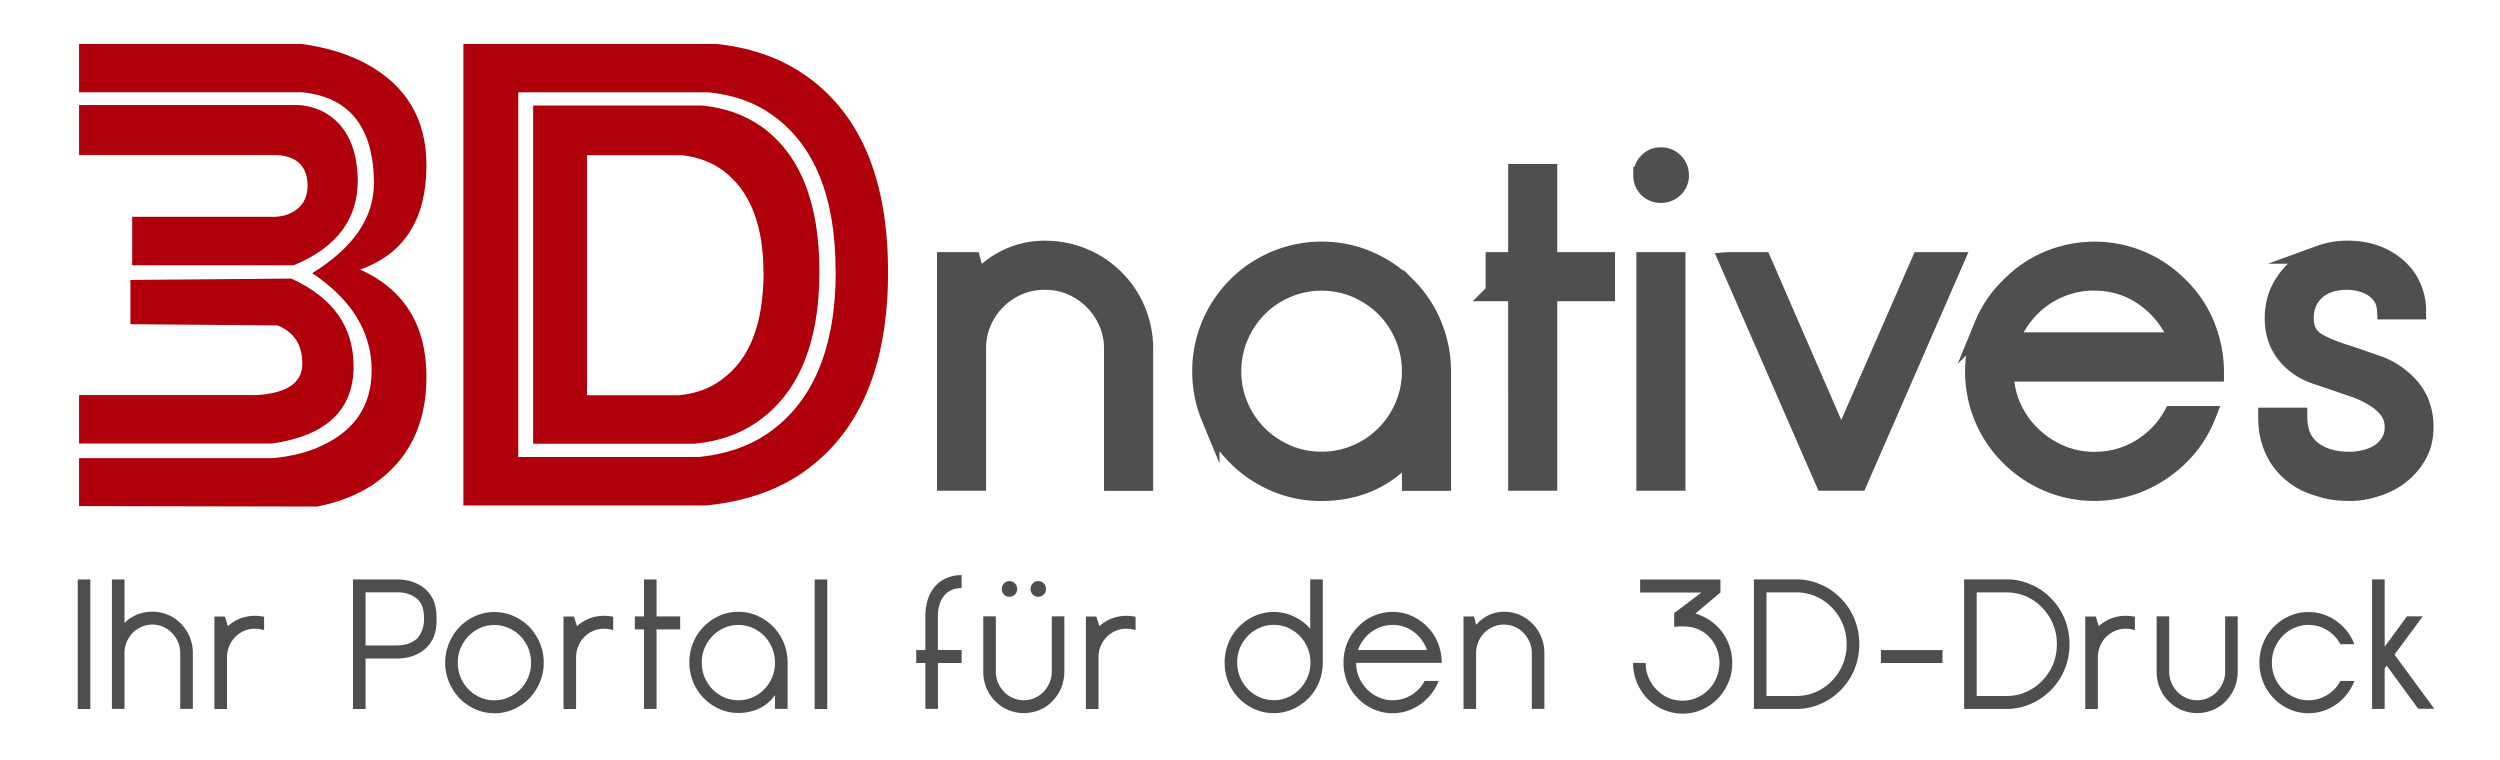
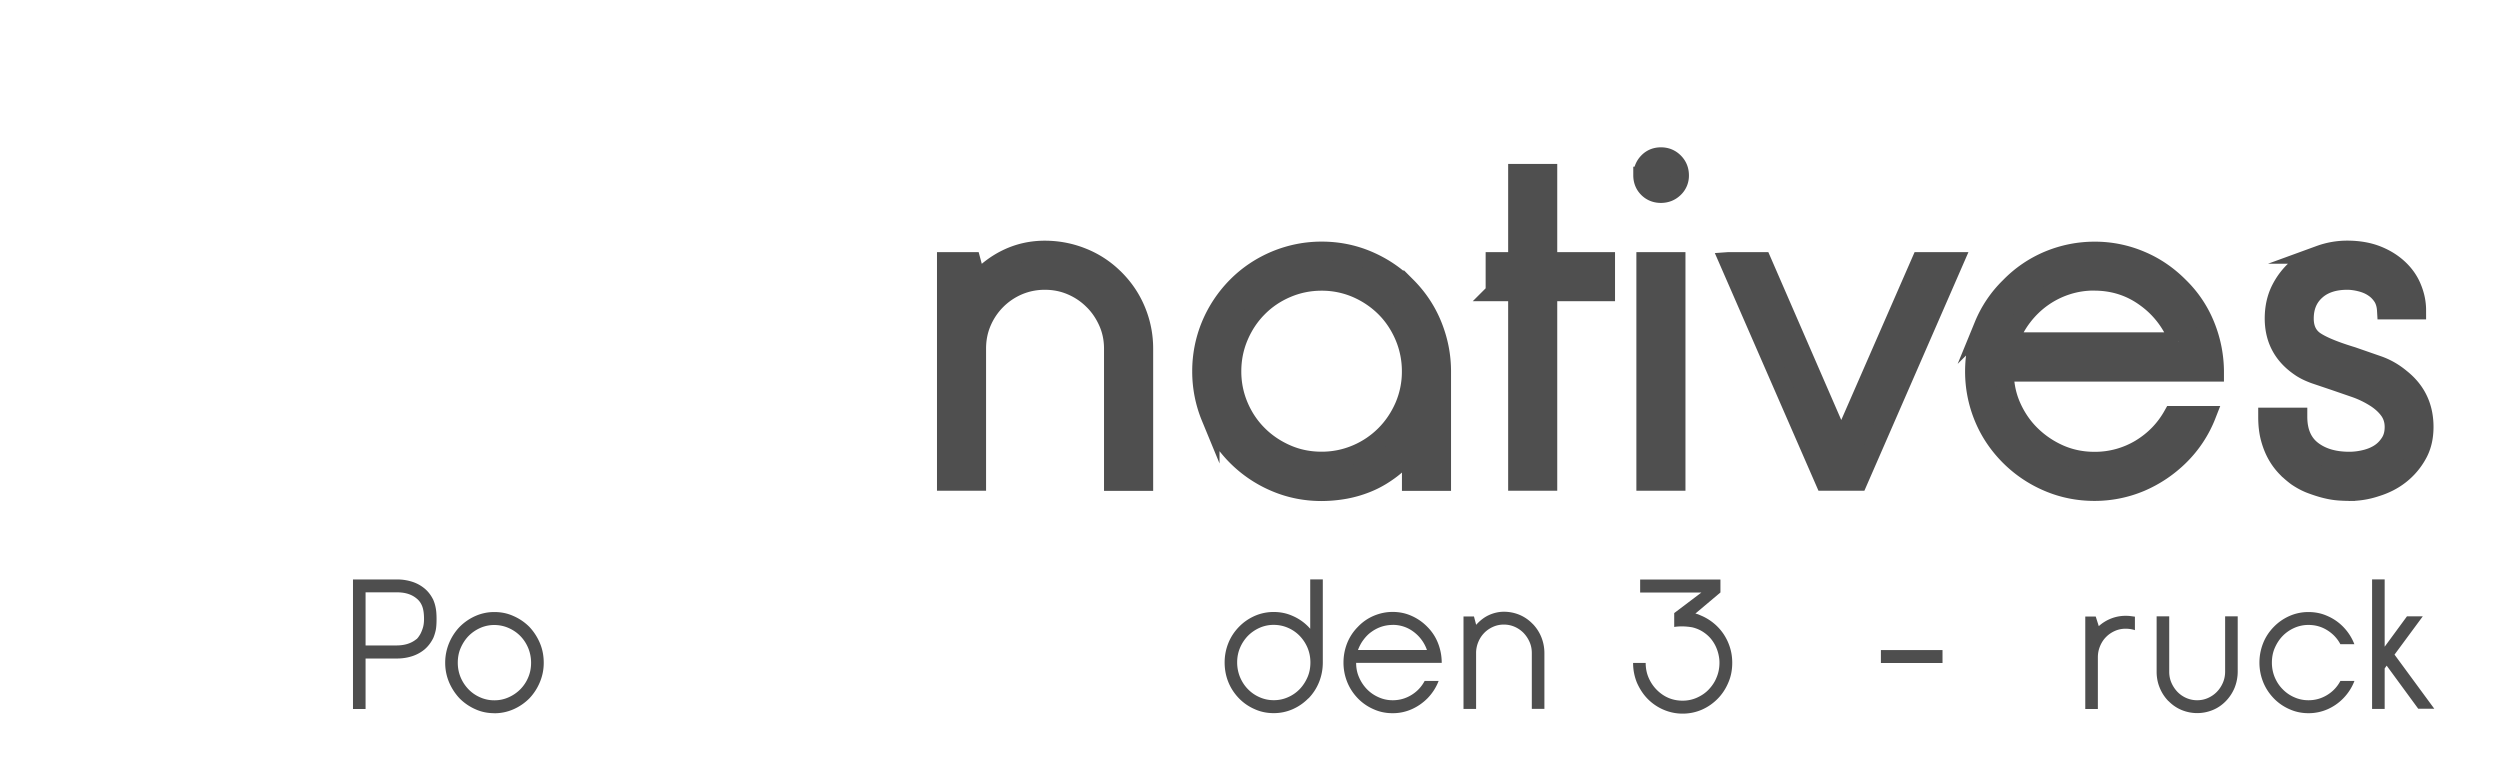
<svg xmlns="http://www.w3.org/2000/svg" xmlns:xlink="http://www.w3.org/1999/xlink" viewBox="0 0 411 125">
  <path d="M183.3 45.78c1.55 1.55 2.73 3.3 3.55 5.3a16.21 16.21 0 0 1 1.23 6.23V79.2H183V57.3c0-1.55-.3-3-.9-4.35s-1.4-2.54-2.43-3.55a11.27 11.27 0 0 0-3.55-2.39c-1.35-.58-2.8-.87-4.35-.87s-3 .3-4.35.87a11.27 11.27 0 0 0-5.94 5.94c-.58 1.35-.87 2.8-.87 4.35v21.88h-5.07V42.95h4.2l.87 3.26c1.55-1.7 3.26-2.97 5.14-3.84s3.9-1.3 6-1.3c2.17 0 4.25.4 6.23 1.2a15.6 15.6 0 0 1 5.3 3.5zM231.25 47c1.88 1.88 3.32 4.03 4.3 6.45s1.5 4.95 1.5 7.6V79.2h-5.07v-5.43c-.97 1.35-2.03 2.48-3.2 3.37s-2.38 1.62-3.66 2.17a18.54 18.54 0 0 1-3.95 1.2 22.37 22.37 0 0 1-3.9.36c-2.66 0-5.2-.5-7.6-1.52a20 20 0 0 1-6.38-4.28c-1.88-1.88-3.32-4.03-4.3-6.45a19.72 19.72 0 0 1-1.49-7.54 19.7 19.7 0 0 1 1.49-7.61c1-2.4 2.43-4.56 4.3-6.45 1.83-1.84 3.96-3.26 6.38-4.28 2.42-1 4.95-1.52 7.6-1.52s5.2.5 7.6 1.52 4.54 2.44 6.37 4.28zm-13.98 28.76c2.03 0 3.94-.4 5.72-1.16a14.68 14.68 0 0 0 4.67-3.15c1.33-1.33 2.38-2.9 3.15-4.67a14.37 14.37 0 0 0 1.16-5.72 14.6 14.6 0 0 0-1.16-5.76c-.77-1.8-1.82-3.38-3.15-4.7s-2.9-2.38-4.67-3.15a14.37 14.37 0 0 0-5.72-1.16c-2.03 0-3.94.4-5.72 1.16-1.8.77-3.35 1.82-4.67 3.15-1.33 1.33-2.38 2.9-3.15 4.7s-1.16 3.73-1.16 5.76.4 3.94 1.16 5.72c.77 1.8 1.82 3.35 3.15 4.67 1.33 1.33 2.9 2.38 4.67 3.15 1.78.78 3.7 1.16 5.72 1.16zm28.47-27.74v-5.07h3.7v-14.5h5.07v14.5h9.5v5.07h-9.5v31.16h-5.07V48.02h-3.7zm24.28-19.2a3.08 3.08 0 0 1 .87-2.2c.57-.6 1.3-.9 2.17-.9s1.6.3 2.2.9.9 1.34.9 2.2a2.86 2.86 0 0 1-.91 2.17c-.6.58-1.34.87-2.2.87s-1.6-.3-2.17-.87-.87-1.3-.87-2.17zm.5 14.13h5.07v36.23h-5.07V42.95zm13.63 0h5.58L302.7 72.8l13.04-29.85h5.58l-15.8 36.23h-5.58l-15.8-36.23zm45.43 18.25c0 2.03.4 3.93 1.2 5.7s1.86 3.3 3.2 4.6 2.87 2.34 4.64 3.12c1.76.77 3.66 1.16 5.7 1.16a14.45 14.45 0 0 0 7.54-2.06c2.27-1.38 4.03-3.2 5.3-5.47h5.65a19.33 19.33 0 0 1-4.5 6.8 20.77 20.77 0 0 1-6.4 4.28 19.49 19.49 0 0 1-7.57 1.52c-2.66 0-5.2-.5-7.6-1.52a20 20 0 0 1-6.38-4.28c-1.88-1.88-3.32-4.02-4.3-6.4a19.77 19.77 0 0 1-1.5-7.57c0-2.66.5-5.2 1.5-7.6a18.9 18.9 0 0 1 4.31-6.38c1.83-1.88 3.96-3.33 6.38-4.35 2.42-1 4.95-1.52 7.6-1.52a19.24 19.24 0 0 1 7.57 1.52c2.4 1 4.53 2.46 6.4 4.35a18.7 18.7 0 0 1 4.31 6.45 20.39 20.39 0 0 1 1.49 7.68h-34.5zm14.7-14.93a14.37 14.37 0 0 0-4.56.72 14.72 14.72 0 0 0-3.99 2.03 14.97 14.97 0 0 0-3.19 3.12c-.92 1.2-1.64 2.54-2.17 4h27.75a15.09 15.09 0 0 0-5.33-7.1c-2.48-1.84-5.32-2.76-8.5-2.76zm41.96 34.58a23.94 23.94 0 0 1-1.74-.07c-.68-.05-1.4-.17-2.17-.36s-1.57-.45-2.4-.76-1.62-.74-2.4-1.27c-.53-.4-1.1-.87-1.67-1.45a10.2 10.2 0 0 1-1.56-2.07c-.46-.8-.83-1.7-1.12-2.75s-.43-2.23-.43-3.6h5.07c0 2.56.87 4.45 2.6 5.65 1.5 1.06 3.43 1.6 5.8 1.6a10.97 10.97 0 0 0 2.64-.33c.9-.22 1.68-.55 2.36-1s1.23-1.04 1.67-1.74.65-1.53.65-2.5c0-1.06-.3-1.98-.87-2.75s-1.33-1.45-2.25-2.03a16.16 16.16 0 0 0-3.12-1.52l-3.48-1.2-3.26-1.1c-1-.36-1.86-.78-2.54-1.27-2.8-1.93-4.2-4.6-4.2-7.97 0-1.74.34-3.3 1-4.67.68-1.38 1.57-2.56 2.68-3.55s2.4-1.75 3.84-2.28a13.18 13.18 0 0 1 4.56-.8c1.88 0 3.54.3 4.96.87s2.62 1.34 3.6 2.28 1.7 2 2.17 3.2c.48 1.18.72 2.38.72 3.6h-5.07c-.05-.87-.27-1.6-.65-2.2-.4-.6-.88-1.1-1.5-1.5-.6-.4-1.28-.68-2.03-.87s-1.5-.3-2.2-.3c-2.17 0-3.9.57-5.14 1.7-1.26 1.14-1.88 2.64-1.88 4.53 0 1.7.63 2.94 1.88 3.73 1.26.8 3.26 1.6 6 2.43l4.17 1.45c1.38.48 2.64 1.2 3.8 2.17 2.56 2.03 3.84 4.7 3.84 8.04 0 1.74-.36 3.26-1.1 4.56a11.08 11.08 0 0 1-2.83 3.33c-1.16.92-2.5 1.6-4 2.06a13.7 13.7 0 0 1-4.46.72z" fill="#4f4f4f" stroke="#4f4f4f" stroke-width="3" stroke-miterlimit="10" />
-   <path d="M13 7.22h36.62c3.98.57 7.43 1.6 10.34 3.13 6.83 3.6 10.2 9.26 10.15 16.98-.06 8.8-3.7 14.45-10.9 16.98 7.27 3.3 10.9 9.17 10.9 17.64 0 7.9-2.98 13.85-8.95 17.83-2.54 1.65-5.55 2.82-9.04 3.5L13 83.2v-7.88h31.9c3.17-.32 5.87-1 8.1-2.1 5.4-2.53 8.1-6.65 8.1-12.35 0-6.27-3.26-11.6-9.77-15.96 6.77-4.18 10.15-9.12 10.15-14.82-.06-9.18-4.02-14.16-11.86-14.92H13V7.22zm0 10.05h36.24c1.9.2 3.48.73 4.74 1.6 3.16 2.1 4.77 5.7 4.84 10.8 0 6.4-3.5 11.04-10.53 13.94H21.73v-7.97h23.62c1-.07 1.87-.28 2.56-.67 1.7-.82 2.6-2.28 2.66-4.36 0-3.16-1.65-4.87-4.93-5.12H13v-8.24zm28.93 47.7C47.1 64.7 49.7 63 49.7 59.8c0-3.12-1.36-5.23-4.08-6.3l-24.18-.2v-7.28l26.45-.22c6.83 3.1 10.24 7.9 10.24 14.42 0 7.2-4.5 11.44-13.47 12.7H13v-7.97h28.93zM146 44.35c.06 16.17-4.9 27.48-14.9 33.92-4.18 2.65-9.2 4.26-15.08 4.83H76.18V7.22h41.55c5.44.57 10.12 2.15 14.04 4.74 9.4 6.18 14.16 16.98 14.22 32.4zm-8.63.2c0-12.2-3.48-20.74-10.44-25.67-2.9-2.08-6.4-3.3-10.43-3.7H85.2v59.95h29.7c4.36-.44 8.1-1.7 11.2-3.8 7.52-5.1 11.3-14.05 11.3-26.8zm-2.66.14c0 11.76-3.45 20.02-10.34 24.76-2.85 1.96-6.26 3.13-10.24 3.5H87.65v-55.6h27.8c3.73.38 6.96 1.52 9.68 3.42 6.4 4.55 9.58 12.52 9.58 23.9zm-9.2.1c0-7.9-2.24-13.5-6.7-16.8-1.83-1.33-4.03-2.15-6.62-2.47H96.5v39.46h15.13c2.7-.25 5.04-1.1 7-2.56 4.6-3.3 6.9-9.17 6.9-17.64z" fill="#af000b" />
  <g fill="#4e4e4e">
-     <path d="M12.78 95.26h2.07v21.3h-2.07v-21.3zm16.97 7.27a6.77 6.77 0 0 1 1.45 2.22 6.81 6.81 0 0 1 .5 2.61v9.18h-2.07v-9.18c0-.65-.12-1.26-.37-1.82a5.1 5.1 0 0 0-.99-1.49c-.4-.42-.9-.76-1.45-1a4.43 4.43 0 0 0-1.78-.37c-.63 0-1.22.12-1.78.37-.55.24-1.04.58-1.45 1a4.88 4.88 0 0 0-.98 1.49c-.24.57-.36 1.18-.36 1.82v9.18H18.4V95.26h2.07v7.15a6.14 6.14 0 0 1 2.09-1.38c.78-.3 1.6-.47 2.47-.47a6.7 6.7 0 0 1 2.55.5c.8.33 1.53.82 2.17 1.47z" />
    <use xlink:href="#B" />
    <path d="M71.24 98.64a5.93 5.93 0 0 1 .38 1.25c.1.47.15 1.1.15 1.88 0 .83-.05 1.46-.15 1.9s-.23.84-.38 1.2c-.38.77-.86 1.4-1.45 1.9a6.11 6.11 0 0 1-2.04 1.11c-.77.25-1.6.38-2.5.38H60.1v8.3h-2.07v-21.3h7.23c.9 0 1.72.13 2.5.38a6.11 6.11 0 0 1 2.04 1.11c.6.5 1.07 1.12 1.45 1.9zm-2.76 6.44c.22-.2.4-.47.6-.8.16-.28.3-.63.43-1.03s.2-.9.2-1.5c0-.87-.1-1.57-.3-2.08-.2-.52-.5-.94-.9-1.26-.83-.7-1.9-1.03-3.23-1.03H60.1v8.73h5.15c1.33-.01 2.4-.36 3.23-1.05zm12.8 12.17c-1.1 0-2.12-.2-3.1-.64a8.48 8.48 0 0 1-2.62-1.79 9.02 9.02 0 0 1-1.75-2.7 8.2 8.2 0 0 1-.62-3.16 8.39 8.39 0 0 1 .62-3.19 8.64 8.64 0 0 1 1.75-2.71c.77-.77 1.64-1.37 2.62-1.8a7.58 7.58 0 0 1 3.1-.64c1.1 0 2.12.2 3.1.64a8.45 8.45 0 0 1 2.64 1.79 9.02 9.02 0 0 1 1.75 2.7c.42 1 .62 2.08.62 3.2a8.13 8.13 0 0 1-.62 3.16 8.64 8.64 0 0 1-1.75 2.71 8.48 8.48 0 0 1-2.64 1.8 7.72 7.72 0 0 1-3.1.64zm0-14.5a5.61 5.61 0 0 0-2.34.49 6.27 6.27 0 0 0-1.91 1.32c-.54.56-.97 1.22-1.3 1.98s-.47 1.57-.47 2.42.16 1.65.47 2.4a6.42 6.42 0 0 0 1.29 1.96 5.94 5.94 0 0 0 1.91 1.32 5.61 5.61 0 0 0 2.34.49 5.61 5.61 0 0 0 2.34-.49 6.25 6.25 0 0 0 1.93-1.32 6.1 6.1 0 0 0 1.3-1.96c.32-.75.47-1.55.47-2.4a6.36 6.36 0 0 0-.47-2.42c-.32-.76-.75-1.42-1.3-1.98s-1.2-1-1.93-1.32a5.84 5.84 0 0 0-2.34-.49z" />
    <use xlink:href="#B" x="57.39" />
-     <path d="M104.37 103.47v-2.13h1.5v-6.08h2.07v6.08h3.88v2.13h-3.88v13.08h-2.07v-13.08h-1.5zm22.75-.43c.77.8 1.36 1.7 1.76 2.7s.6 2.08.6 3.2v7.6h-2.07v-2.28c-.4.57-.83 1.04-1.3 1.4a6.1 6.1 0 0 1-1.5.9c-.52.23-1.06.4-1.6.5s-1.1.15-1.6.15c-1.1 0-2.12-.2-3.1-.64a8.1 8.1 0 0 1-2.61-1.79c-.77-.8-1.36-1.7-1.76-2.7a8.58 8.58 0 0 1-.61-3.16 8.66 8.66 0 0 1 .6-3.2c.4-1.02 1-1.92 1.76-2.7.75-.77 1.62-1.37 2.6-1.8a7.72 7.72 0 0 1 3.1-.64c1.08 0 2.12.2 3.1.64s1.85 1.03 2.6 1.8zm-5.72 12.08a5.61 5.61 0 0 0 2.34-.49 5.94 5.94 0 0 0 1.91-1.32 6.42 6.42 0 0 0 1.29-1.96c.32-.75.47-1.55.47-2.4a6.36 6.36 0 0 0-.47-2.42c-.32-.76-.75-1.42-1.3-1.98a5.94 5.94 0 0 0-1.91-1.32 5.77 5.77 0 0 0-2.34-.49 5.61 5.61 0 0 0-2.34.49 6.27 6.27 0 0 0-1.91 1.32c-.54.56-.97 1.22-1.3 1.98s-.47 1.57-.47 2.42.16 1.65.47 2.4a6.42 6.42 0 0 0 1.29 1.96 5.94 5.94 0 0 0 1.91 1.32 5.61 5.61 0 0 0 2.34.49zm12.53-19.86H136v21.3h-2.07v-21.3zM158.1 109h-3.9v7.54h-2.07V109h-1.5v-2.13h1.5v-5.56c0-1 .14-1.9.4-2.74a5.92 5.92 0 0 1 1.18-2.14c.5-.6 1.14-1.06 1.88-1.38a6.23 6.23 0 0 1 2.5-.5v2.13c-.7 0-1.28.13-1.78.38a3.24 3.24 0 0 0-1.2 1.02c-.32.42-.55.92-.7 1.47s-.22 1.14-.22 1.75v5.56h3.9V109zm5.5 6.27a6.77 6.77 0 0 1-1.45-2.22c-.34-.83-.5-1.7-.5-2.62v-9.1h2.07v9.1c0 .65.12 1.26.37 1.83a5.1 5.1 0 0 0 .99 1.49c.4.43.9.76 1.45 1s1.14.37 1.78.37c.63 0 1.22-.12 1.78-.37.55-.24 1.04-.58 1.45-1a5.11 5.11 0 0 0 1-1.5c.26-.58.37-1.18.37-1.83v-9.1h2.07v9.1c0 .9-.17 1.78-.5 2.62a6.93 6.93 0 0 1-1.45 2.22c-.63.65-1.35 1.14-2.16 1.47a6.7 6.7 0 0 1-5.1 0c-.8-.33-1.53-.82-2.16-1.47zm1.1-18.43c0-.37.12-.67.36-.93a1.18 1.18 0 0 1 .89-.38c.35 0 .66.13.9.38.25.25.37.56.37.93s-.12.67-.37.9-.55.37-.9.37a1.17 1.17 0 0 1-.89-.37c-.24-.25-.36-.54-.36-.9zm4.74 0c0-.37.12-.67.36-.93a1.18 1.18 0 0 1 .89-.38 1.2 1.2 0 0 1 .9.38c.25.25.37.56.37.93s-.12.67-.37.9-.55.37-.9.37a1.22 1.22 0 0 1-.9-.37c-.25-.25-.36-.54-.36-.9z" />
    <use xlink:href="#B" x="143.27" />
    <path d="M215.1 114.8c-.75.77-1.62 1.37-2.6 1.8a7.65 7.65 0 0 1-3.1.64c-1.08 0-2.12-.2-3.1-.64a8.1 8.1 0 0 1-2.61-1.79c-.77-.8-1.36-1.7-1.76-2.7s-.6-2.08-.6-3.2c0-1.1.2-2.15.6-3.16s1-1.92 1.76-2.7c.75-.77 1.62-1.37 2.6-1.8a7.72 7.72 0 0 1 3.1-.64c1.08 0 2.12.2 3.1.64a8.1 8.1 0 0 1 2.61 1.79l.3.33v-8.12h2.07v13.65a8.66 8.66 0 0 1-.6 3.2 8.27 8.27 0 0 1-1.76 2.72zm-5.7-12.07a5.61 5.61 0 0 0-2.34.49 6.27 6.27 0 0 0-1.91 1.32 6.42 6.42 0 0 0-1.29 1.96c-.32.75-.47 1.55-.47 2.4a6.36 6.36 0 0 0 .47 2.42c.32.76.75 1.42 1.3 1.98a5.94 5.94 0 0 0 1.91 1.32 5.61 5.61 0 0 0 2.34.49 5.61 5.61 0 0 0 2.34-.49 5.94 5.94 0 0 0 1.91-1.32c.54-.56.97-1.22 1.3-1.98s.47-1.57.47-2.42-.16-1.65-.47-2.4a6.42 6.42 0 0 0-1.29-1.96 5.94 5.94 0 0 0-1.91-1.32 5.77 5.77 0 0 0-2.34-.49zm13.55 6.27c0 .85.16 1.65.5 2.4a6.49 6.49 0 0 0 1.3 1.93 6 6 0 0 0 1.9 1.3 5.52 5.52 0 0 0 2.32.49c1.13 0 2.15-.3 3.08-.87s1.65-1.34 2.16-2.3h2.3a8.41 8.41 0 0 1-1.84 2.86c-.77.77-1.64 1.37-2.62 1.8a7.58 7.58 0 0 1-3.1.64c-1.1 0-2.12-.2-3.1-.64a8.1 8.1 0 0 1-2.61-1.79c-.77-.8-1.36-1.7-1.76-2.7a8.49 8.49 0 0 1-.61-3.18 8.66 8.66 0 0 1 .6-3.2 8 8 0 0 1 1.76-2.68 7.74 7.74 0 0 1 2.61-1.82c1-.42 2.02-.64 3.1-.64s2.12.2 3.1.64a8.24 8.24 0 0 1 2.62 1.82c.77.77 1.36 1.67 1.76 2.7s.6 2.1.6 3.22h-14.1zm6-6.26a5.86 5.86 0 0 0-1.87.3 6.16 6.16 0 0 0-1.63.85c-.5.35-.93.8-1.3 1.3-.38.5-.67 1.06-.9 1.67h11.34a6.31 6.31 0 0 0-2.18-2.98 5.61 5.61 0 0 0-3.47-1.15zm23-.2a6.77 6.77 0 0 1 1.45 2.22 6.99 6.99 0 0 1 .5 2.6v9.18h-2.07v-9.18c0-.65-.12-1.26-.37-1.82a5.1 5.1 0 0 0-.99-1.49 4.7 4.7 0 0 0-1.45-1 4.43 4.43 0 0 0-1.78-.37c-.63 0-1.22.12-1.78.37s-1.04.58-1.45 1a4.64 4.64 0 0 0-.98 1.5 4.69 4.69 0 0 0-.36 1.82v9.18h-2.07v-15.2h1.72l.36 1.37c.63-.7 1.33-1.25 2.1-1.6s1.6-.55 2.46-.55a6.7 6.7 0 0 1 2.55.5 6.46 6.46 0 0 1 2.16 1.48zm30.86-7.27v.03l.03-.03v2.13l-4.12 3.47c.2.04.38.1.56.17l.53.23a8.39 8.39 0 0 1 2.01 1.26 8.25 8.25 0 0 1 1.57 1.76c.43.66.78 1.38 1.02 2.17.25.8.37 1.62.37 2.5 0 1.16-.2 2.24-.64 3.25-.42 1-1 1.9-1.75 2.66s-1.6 1.36-2.6 1.8a7.85 7.85 0 0 1-3.17.65 7.82 7.82 0 0 1-2.43-.38 8.13 8.13 0 0 1-2.13-1.05 8 8 0 0 1-1.73-1.61c-.5-.63-.9-1.32-1.23-2.07-.4-1-.62-2.07-.62-3.22h2.07c0 .87.16 1.67.47 2.4.47 1.1 1.2 2.03 2.2 2.74s2.13 1.06 3.4 1.06a5.69 5.69 0 0 0 2.35-.49c.74-.33 1.4-.77 1.94-1.34s1-1.23 1.3-2c.32-.76.47-1.57.47-2.42 0-.6-.1-1.2-.28-1.8s-.46-1.2-.83-1.73c-.37-.54-.83-1-1.4-1.4-.56-.4-1.22-.7-1.97-.88-1.07-.18-2.05-.2-2.96-.06v-2.28l4.47-3.38h-10.07v-2.13h13.15z" />
    <use xlink:href="#C" />
    <path d="M309.22,109v-2.13h10.13V109H309.22z" />
    <use xlink:href="#C" x="34.56" />
    <path d="M351 103.6a5.15 5.15 0 0 0-1.54-.24c-.63 0-1.22.12-1.78.37s-1.04.58-1.45 1c-.42.42-.74.92-.98 1.5s-.36 1.18-.36 1.83v8.5h-2.07v-15.2h1.72l.5 1.58c.6-.55 1.3-.97 2.04-1.26a6.48 6.48 0 0 1 2.37-.44 6.35 6.35 0 0 1 .78.04l.75.1v2.2zm5.5 11.67a6.77 6.77 0 0 1-1.45-2.22c-.34-.83-.5-1.7-.5-2.62v-9.1h2.07v9.1c0 .65.12 1.26.37 1.83a5.1 5.1 0 0 0 .99 1.49c.42.43.9.76 1.45 1a4.43 4.43 0 0 0 1.78.37c.63 0 1.22-.12 1.78-.37s1.04-.58 1.45-1c.42-.43.75-.92 1-1.5s.37-1.18.37-1.83v-9.1h2.07v9.1c0 .9-.17 1.78-.5 2.62a6.93 6.93 0 0 1-1.45 2.22c-.63.65-1.35 1.14-2.16 1.47a6.7 6.7 0 0 1-5.1 0c-.8-.33-1.53-.82-2.16-1.47zm30.57-3.32a8.41 8.41 0 0 1-1.84 2.86c-.75.77-1.62 1.37-2.6 1.8a7.72 7.72 0 0 1-3.1.64c-1.08 0-2.12-.2-3.1-.64a8.1 8.1 0 0 1-2.61-1.79c-.77-.8-1.36-1.7-1.76-2.7a8.58 8.58 0 0 1-.61-3.16 8.66 8.66 0 0 1 .6-3.2c.4-1.02 1-1.92 1.76-2.7.75-.77 1.62-1.37 2.6-1.8a7.65 7.65 0 0 1 3.1-.64c1.08 0 2.12.2 3.1.64a8.1 8.1 0 0 1 2.61 1.79 8.41 8.41 0 0 1 1.84 2.86h-2.3c-.5-.95-1.23-1.72-2.16-2.3s-1.95-.87-3.08-.87a5.61 5.61 0 0 0-2.34.49 6.1 6.1 0 0 0-1.91 1.32c-.54.56-.97 1.22-1.3 1.98s-.47 1.57-.47 2.42.16 1.65.47 2.4c.32.75.74 1.4 1.3 1.96a5.94 5.94 0 0 0 1.91 1.32 5.61 5.61 0 0 0 2.34.49c1.13 0 2.15-.3 3.08-.87s1.65-1.34 2.16-2.3h2.3zm5.3-2.52l-.33.46v6.66h-2.07v-21.3h2.07v11.07l3.67-5h2.6l-4.65 6.3 6.54 8.9h-2.64l-5.2-7.1z" />
  </g>
  <defs>
-     <path id="B" d="M43.43 103.6a5.15 5.15 0 0 0-1.54-.24c-.63 0-1.22.12-1.78.37-.55.24-1.04.58-1.45 1s-.74.92-.98 1.5-.36 1.18-.36 1.83v8.5h-2.07v-15.2h1.72l.5 1.58c.6-.55 1.3-.97 2.04-1.26s1.54-.44 2.37-.44a6.35 6.35 0 0 1 .78.04l.76.1v2.2z" />
-     <path id="C" d="M288.34 116.55v-21.3h6.96c1.44 0 2.78.28 4.03.85 1.22.5 2.33 1.27 3.32 2.28.95.97 1.7 2.1 2.22 3.38.53 1.32.8 2.7.8 4.14 0 1.46-.27 2.84-.8 4.14-.53 1.28-1.27 2.4-2.22 3.38-1 1-2.1 1.77-3.32 2.28-1.24.57-2.6.85-4.03.85h-6.96zm6.96-2.13c1.12 0 2.2-.2 3.18-.64 1-.42 1.9-1.04 2.68-1.85a8.59 8.59 0 0 0 1.81-2.75c.42-1.02.62-2.1.62-3.27s-.2-2.25-.62-3.27-1.02-1.94-1.8-2.75-1.68-1.43-2.68-1.86a7.96 7.96 0 0 0-3.18-.64h-4.9v17.03h4.9z" />
-   </defs>
+     </defs>
</svg>